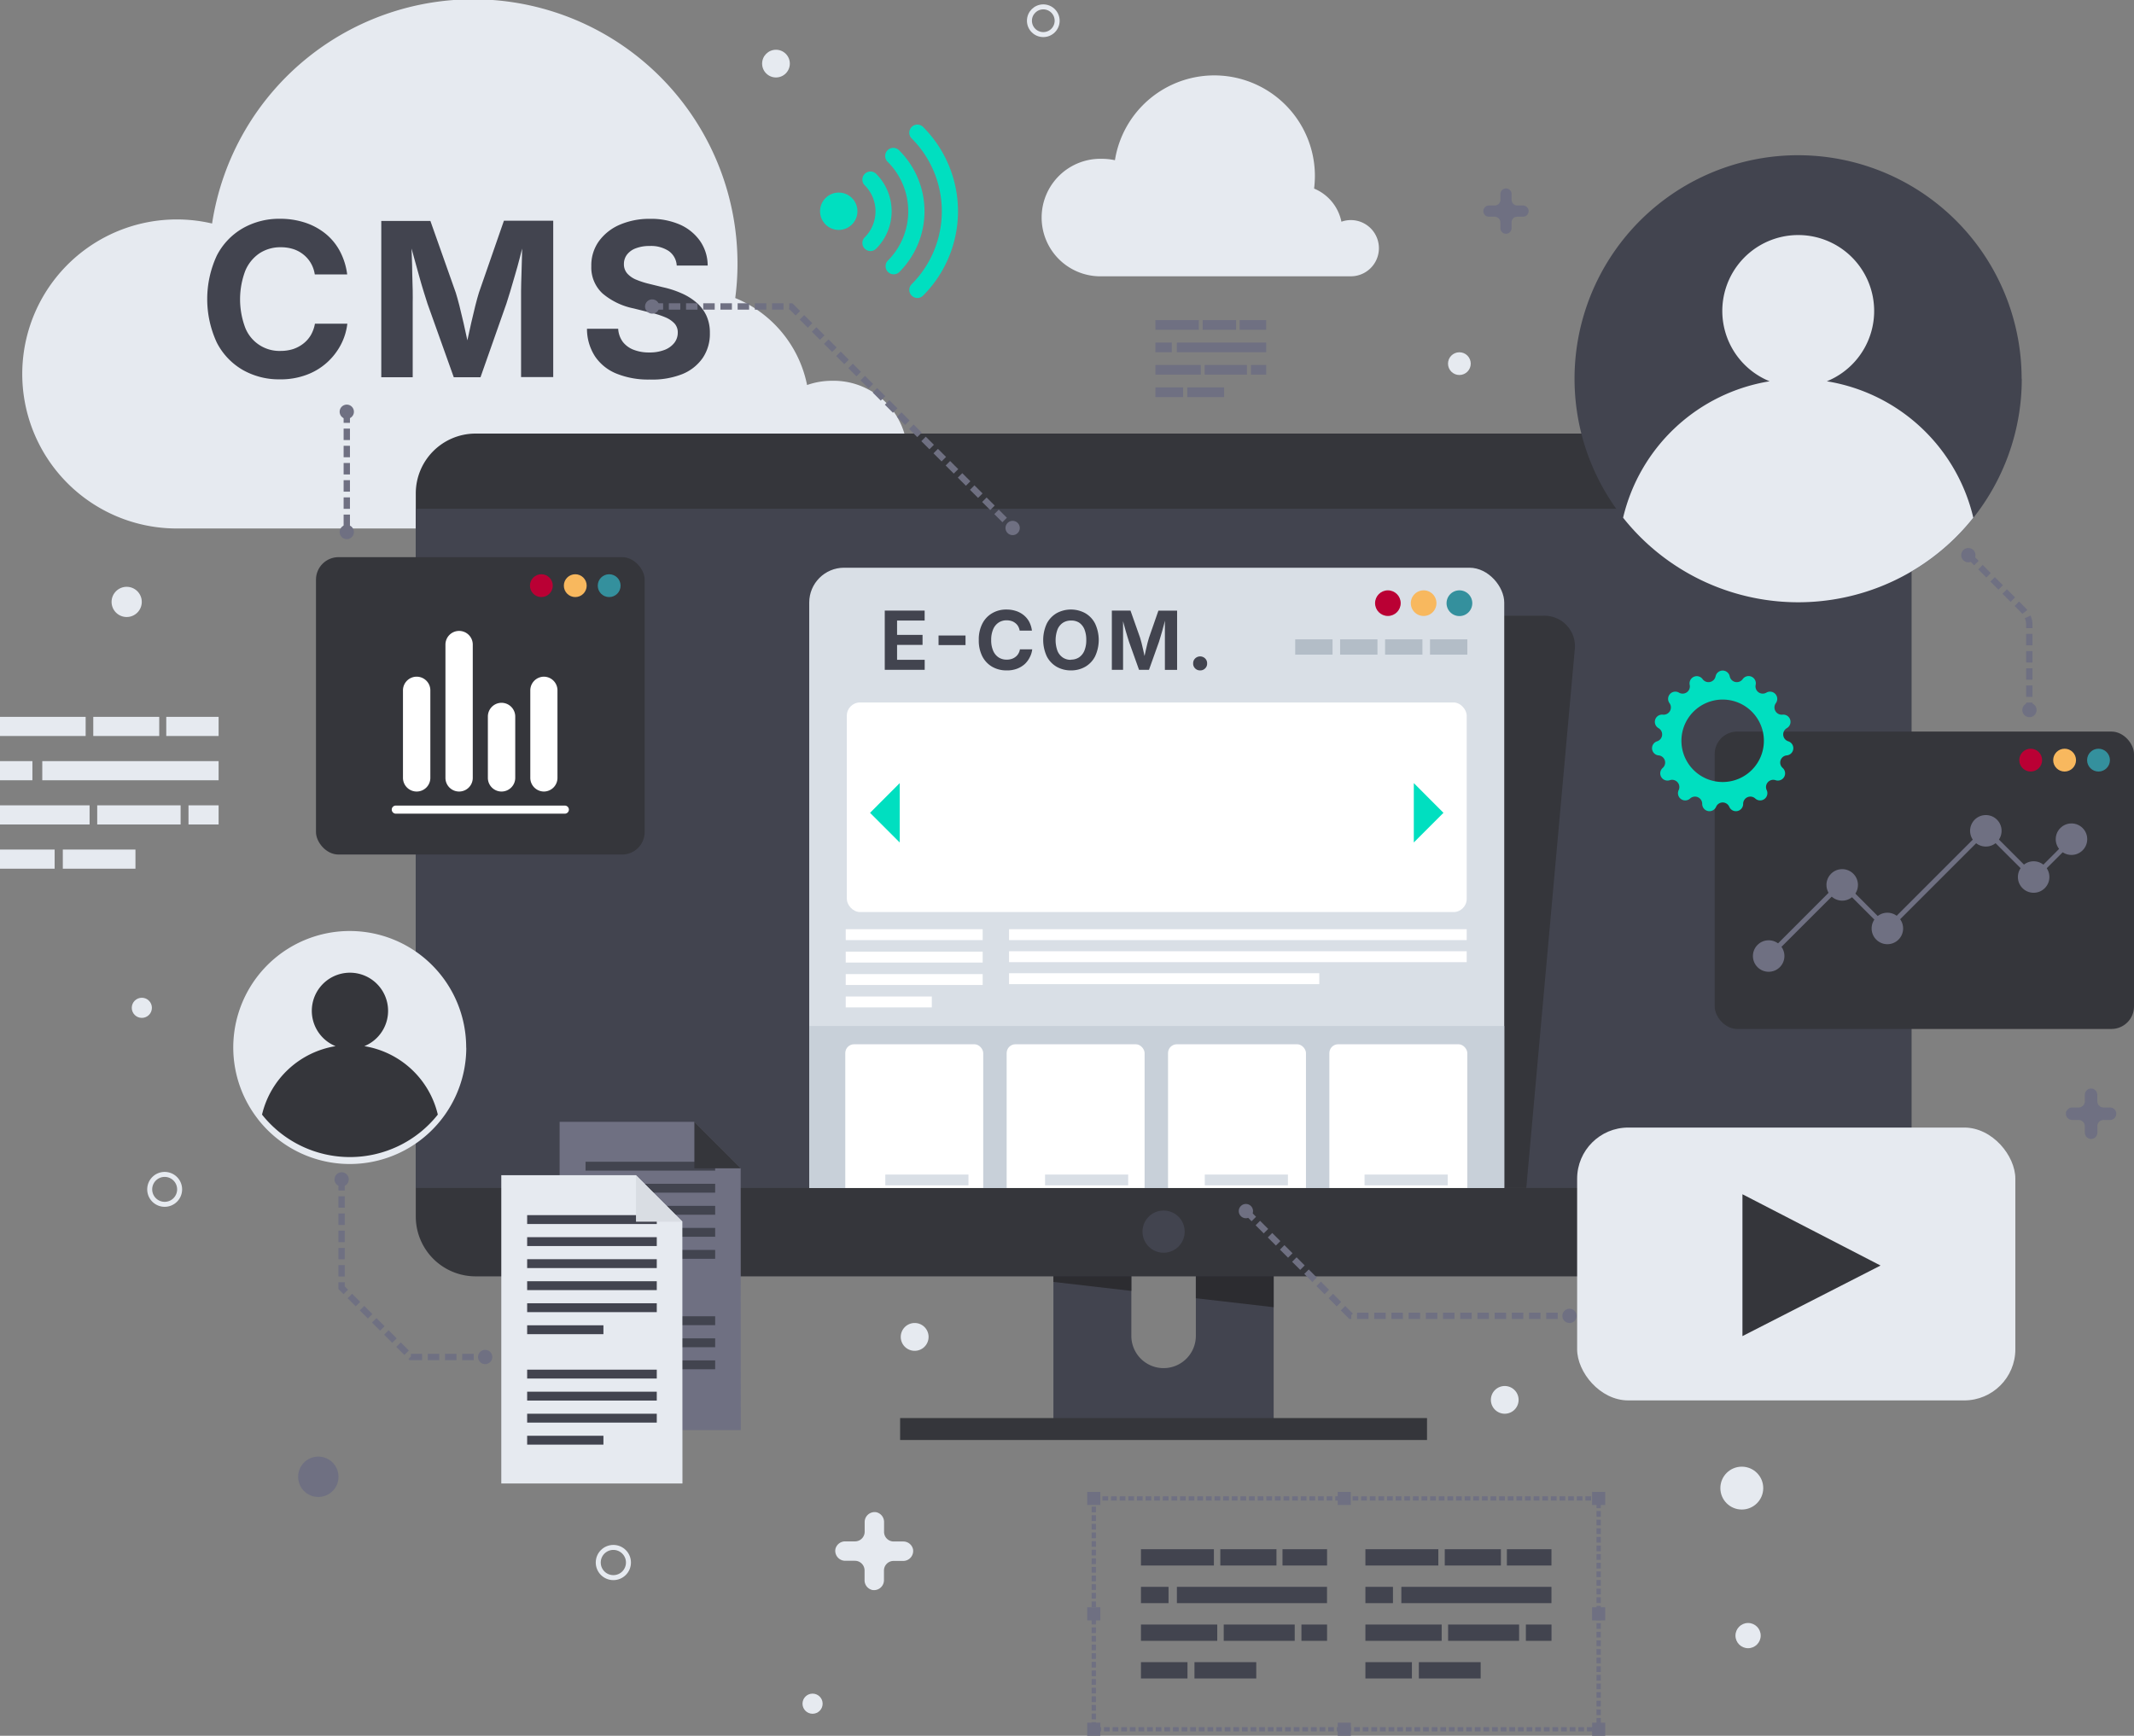
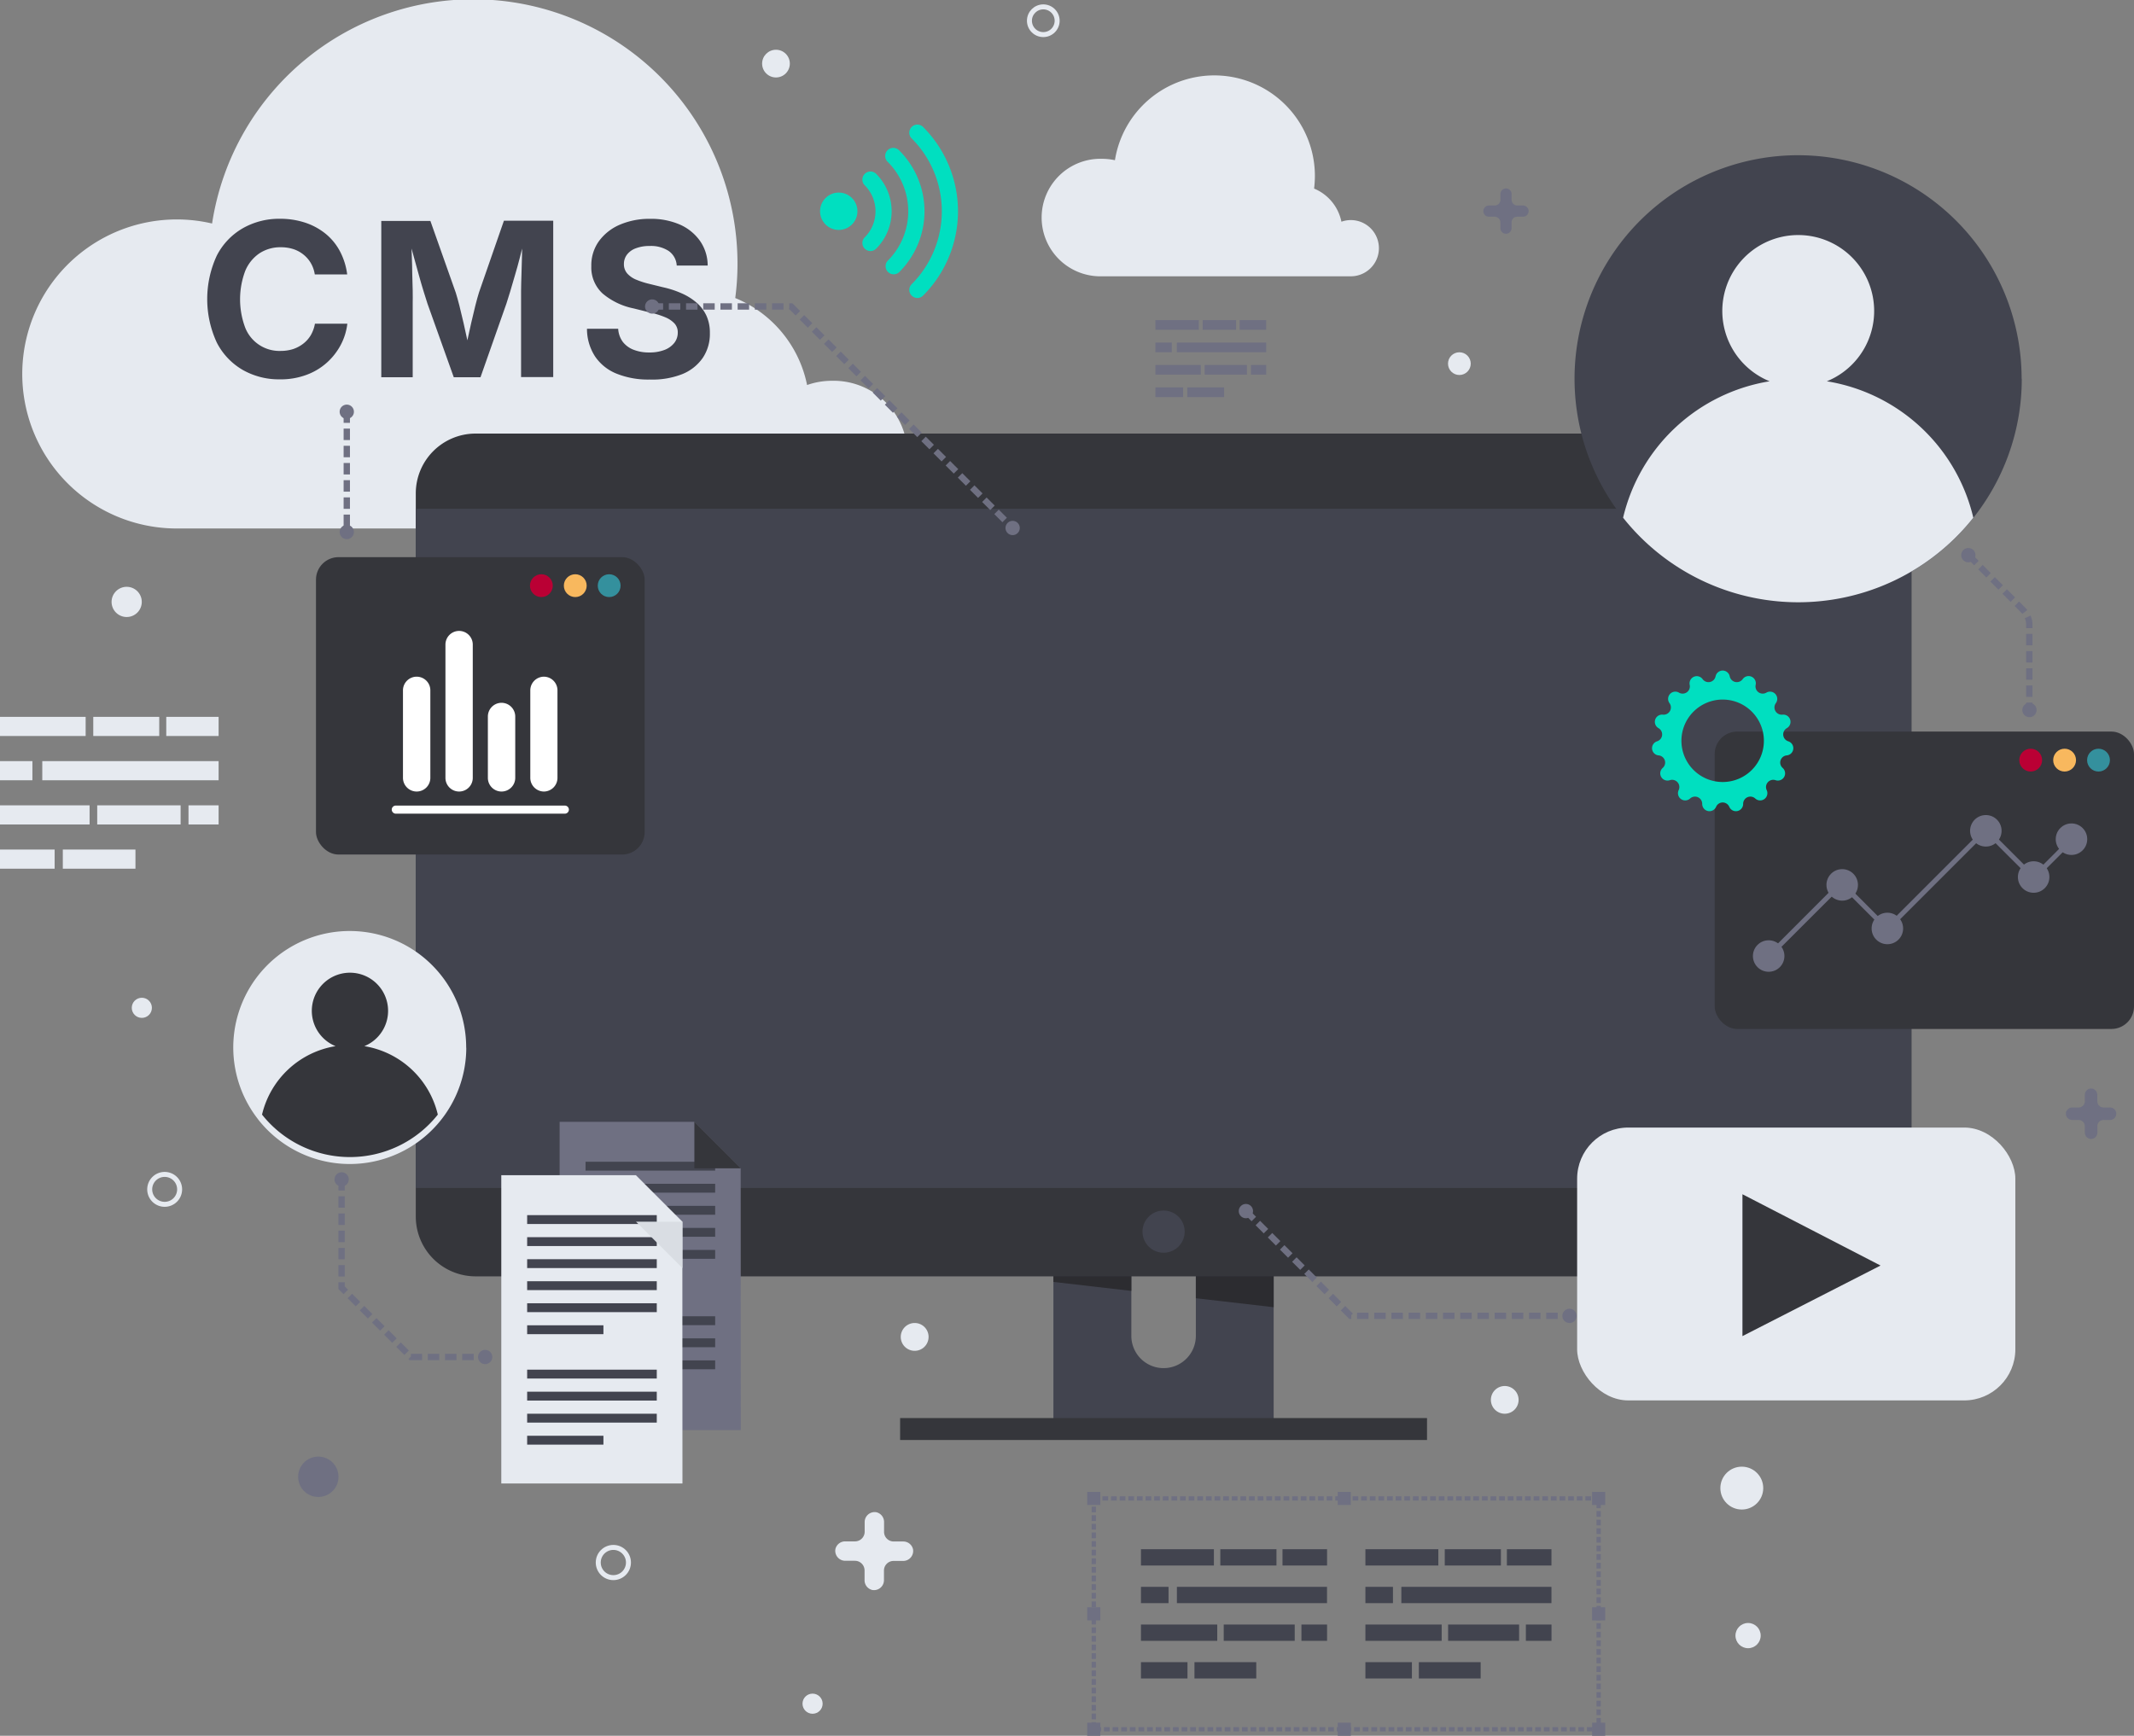
<svg xmlns="http://www.w3.org/2000/svg" viewBox="0 0 428.05 348.22">
  <rect x="0" y="0" width="428.05" height="348.22" fill="#808080" stroke="none" />
  <defs>
    <clipPath id="a" transform="translate(-28.18 -71.51)">
-       <rect x="188.55" y="181.21" width="168.55" height="128.62" fill="none" />
-     </clipPath>
+       </clipPath>
  </defs>
  <path d="M195,147.9a14.93,14.93,0,0,0-4.93.85,24,24,0,0,0-14.41-17.45,52.28,52.28,0,0,0,.45-6.78,53,53,0,0,0-105.39-8.17,31,31,0,1,0-6.74,61.18H195a14.82,14.82,0,1,0,0-29.63Z" transform="translate(-28.18 -71.51)" fill="#e6eaf0" />
  <path d="M283.66,323.91v32.44H239.48V323.91h15.63V339.5a6.47,6.47,0,1,0,12.94,0V323.91Z" transform="translate(-28.18 -71.51)" fill="#42444f" />
  <polygon points="211.3 252.39 226.93 252.39 226.93 258.97 211.3 257.17 211.3 252.39" fill="#2c2c30" />
  <polygon points="255.48 252.39 255.48 262.24 239.87 260.44 239.87 252.39 255.48 252.39" fill="#2c2c30" />
  <rect x="180.55" y="284.48" width="105.69" height="4.4" fill="#35363b" />
  <path d="M411.58,170.49V315.56a12,12,0,0,1-12,12h-276a12,12,0,0,1-12-12V170.49a12,12,0,0,1,12-12H399.6A12,12,0,0,1,411.58,170.49Z" transform="translate(-28.18 -71.51)" fill="#35363b" />
  <rect x="83.39" y="102.06" width="300.01" height="136.26" fill="#42444f" />
  <path d="M265.81,318.59a4.23,4.23,0,1,1-4.23-4.23A4.23,4.23,0,0,1,265.81,318.59Z" transform="translate(-28.18 -71.51)" fill="#42444f" />
  <g clip-path="url(#a)">
    <path d="M344.07,201.64,330.49,352.5a7.6,7.6,0,0,1-7.59,6.6H197.47a6.11,6.11,0,0,1-6.39-6.6l13.59-150.86a7.58,7.58,0,0,1,7.58-6.6H337.68A6.11,6.11,0,0,1,344.07,201.64Z" transform="translate(-28.18 -71.51)" fill="#35363b" />
    <rect x="162.32" y="113.89" width="139.41" height="173.7" rx="6.99" fill="#d9dfe6" />
    <path d="M318.34,192.51a2.58,2.58,0,1,0,2.57-2.57A2.58,2.58,0,0,0,318.34,192.51Z" transform="translate(-28.18 -71.51)" fill="#34909d" />
    <path d="M311.17,192.51a2.57,2.57,0,1,0,2.57-2.57A2.58,2.58,0,0,0,311.17,192.51Z" transform="translate(-28.18 -71.51)" fill="#f8b85e" />
    <circle cx="278.39" cy="121" r="2.57" fill="#ba0034" />
    <rect x="162.32" y="205.83" width="139.41" height="42.98" fill="#c8d0d9" />
    <rect x="286.84" y="128.26" width="7.49" height="3.07" fill="#b3bdc7" />
    <rect x="277.83" y="128.26" width="7.49" height="3.07" fill="#b3bdc7" />
    <rect x="268.81" y="128.26" width="7.49" height="3.07" fill="#b3bdc7" />
    <rect x="259.8" y="128.26" width="7.49" height="3.07" fill="#b3bdc7" />
    <path d="M205.65,205.88V194h8v2h-5.53v2.88h5.11v2h-5.11v3h5.54v2Z" transform="translate(-28.18 -71.51)" fill="#42444f" />
    <path d="M221.85,199v1.92h-5.41V199Z" transform="translate(-28.18 -71.51)" fill="#42444f" />
    <path d="M230.06,206a5.69,5.69,0,0,1-2.83-.71,5.1,5.1,0,0,1-2-2.09,7,7,0,0,1-.72-3.3,6.92,6.92,0,0,1,.73-3.31,5.06,5.06,0,0,1,2-2.09,5.51,5.51,0,0,1,2.81-.71,6,6,0,0,1,1.89.28,4.77,4.77,0,0,1,1.56.83,4.44,4.44,0,0,1,1.11,1.32,5.35,5.35,0,0,1,.56,1.8h-2.46a2.7,2.7,0,0,0-.31-.88,2.19,2.19,0,0,0-.57-.64,2.23,2.23,0,0,0-.78-.41,3.21,3.21,0,0,0-.95-.14,2.85,2.85,0,0,0-1.62.46,3,3,0,0,0-1.09,1.35,5.28,5.28,0,0,0-.39,2.14,5.19,5.19,0,0,0,.4,2.17,3,3,0,0,0,1.08,1.32,2.91,2.91,0,0,0,1.61.45,3.16,3.16,0,0,0,1-.14,2.43,2.43,0,0,0,.78-.41,2.12,2.12,0,0,0,.58-.65,2.37,2.37,0,0,0,.31-.87h2.47a4.52,4.52,0,0,1-.49,1.59,4.73,4.73,0,0,1-1,1.36,4.89,4.89,0,0,1-1.56.94A5.61,5.61,0,0,1,230.06,206Z" transform="translate(-28.18 -71.51)" fill="#42444f" />
    <path d="M243,206a5.73,5.73,0,0,1-2.84-.71,5.13,5.13,0,0,1-2-2.09,7.85,7.85,0,0,1,0-6.61,5.13,5.13,0,0,1,2-2.09,6,6,0,0,1,5.67,0,5.06,5.06,0,0,1,2,2.09,7.75,7.75,0,0,1,0,6.61,5.06,5.06,0,0,1-2,2.09A5.69,5.69,0,0,1,243,206Zm0-2.16a2.89,2.89,0,0,0,1.61-.45,3,3,0,0,0,1.08-1.34,5.44,5.44,0,0,0,.38-2.15,5.55,5.55,0,0,0-.38-2.17,3,3,0,0,0-1.08-1.33A2.89,2.89,0,0,0,243,196a2.92,2.92,0,0,0-1.62.45,3,3,0,0,0-1.08,1.34,6.3,6.3,0,0,0,0,4.31,3,3,0,0,0,1.08,1.33A2.85,2.85,0,0,0,243,203.88Z" transform="translate(-28.18 -71.51)" fill="#42444f" />
    <path d="M251.2,205.88V194h3.74l1.93,5.46c.08.25.17.58.28,1s.21.84.31,1.31.21.92.3,1.36.17.83.23,1.15h-.47c.06-.32.13-.7.23-1.14s.19-.89.3-1.36.21-.9.31-1.31.2-.75.28-1l1.9-5.46h3.75v11.89h-2.45v-5.6c0-.26,0-.59,0-1s0-.8,0-1.25,0-.91,0-1.36,0-.89,0-1.29h.15c-.1.44-.21.9-.33,1.37s-.25.93-.37,1.37l-.36,1.22c-.11.37-.2.67-.28.92l-2,5.6h-2l-2-5.6c-.08-.25-.18-.55-.29-.92s-.23-.76-.36-1.21l-.38-1.37-.36-1.38h.19c0,.38,0,.8,0,1.25s0,.91,0,1.36,0,.88,0,1.27,0,.73,0,1v5.6Z" transform="translate(-28.18 -71.51)" fill="#42444f" />
    <path d="M268.91,206a1.34,1.34,0,0,1-1-.4,1.3,1.3,0,0,1-.4-1,1.32,1.32,0,0,1,.4-1,1.43,1.43,0,0,1,2,0,1.32,1.32,0,0,1,.4,1,1.3,1.3,0,0,1-.4,1A1.34,1.34,0,0,1,268.91,206Z" transform="translate(-28.18 -71.51)" fill="#42444f" />
    <rect x="169.86" y="140.92" width="124.34" height="42.05" rx="2.65" fill="#fff" />
    <polygon points="283.59 157.1 283.59 169.01 289.54 163.06 283.59 157.1" fill="#00dfc0" />
    <polygon points="174.52 163.06 180.47 169.01 180.47 157.1 174.52 163.06" fill="#00dfc0" />
    <rect x="202.4" y="186.41" width="91.8" height="2.19" fill="#fff" />
    <rect x="202.4" y="190.83" width="91.8" height="2.19" fill="#fff" />
    <rect x="202.4" y="195.24" width="62.23" height="2.19" fill="#fff" />
    <rect x="169.64" y="186.41" width="27.47" height="2.19" fill="#fff" />
    <rect x="169.64" y="190.91" width="27.47" height="2.19" fill="#fff" />
    <rect x="169.64" y="195.41" width="27.47" height="2.19" fill="#fff" />
    <rect x="169.64" y="199.91" width="17.27" height="2.19" fill="#fff" />
    <rect x="169.64" y="253.76" width="60.49" height="2.19" fill="#fff" />
    <rect x="169.64" y="258.26" width="60.49" height="2.19" fill="#fff" />
    <rect x="169.64" y="262.77" width="60.49" height="2.19" fill="#fff" />
    <rect x="169.64" y="267.27" width="38.02" height="2.19" fill="#fff" />
    <rect x="234.09" y="253.76" width="60.49" height="2.19" fill="#fff" />
    <rect x="234.09" y="258.26" width="59.68" height="2.19" fill="#fff" />
    <rect x="234.09" y="262.77" width="30.26" height="2.19" fill="#fff" />
    <rect x="169.55" y="209.49" width="27.67" height="34.82" rx="1.77" fill="#fff" />
    <rect x="201.92" y="209.49" width="27.67" height="34.82" rx="1.77" fill="#fff" />
    <rect x="234.29" y="209.49" width="27.67" height="34.82" rx="1.77" fill="#fff" />
    <rect x="266.65" y="209.49" width="27.67" height="34.82" rx="1.77" fill="#fff" />
    <rect x="177.58" y="235.63" width="16.68" height="2.16" fill="#d9dfe6" />
    <rect x="177.58" y="239.34" width="11.27" height="2.16" fill="#d9dfe6" />
    <rect x="209.62" y="235.63" width="16.68" height="2.16" fill="#d9dfe6" />
    <rect x="209.62" y="239.34" width="11.27" height="2.16" fill="#d9dfe6" />
    <rect x="241.66" y="235.63" width="16.68" height="2.16" fill="#d9dfe6" />
    <rect x="241.66" y="239.34" width="11.27" height="2.16" fill="#d9dfe6" />
    <rect x="273.71" y="235.63" width="16.68" height="2.16" fill="#d9dfe6" />
    <rect x="273.71" y="239.34" width="11.27" height="2.16" fill="#d9dfe6" />
    <path d="M329.91,345.73v6.39a7,7,0,0,1-7,7H197.49a7,7,0,0,1-7-7v-6.39Z" transform="translate(-28.18 -71.51)" fill="#c8d0d9" />
    <rect x="210.67" y="277.17" width="43.13" height="2.35" fill="#b3bdc7" />
    <rect x="222.1" y="281.61" width="20.26" height="2.35" fill="#b3bdc7" />
  </g>
  <path d="M176.78,358.41H140.43V296.56h27l9.32,9.33Z" transform="translate(-28.18 -71.51)" fill="#6f7082" />
  <rect x="117.45" y="233.06" width="26" height="1.78" fill="#42444f" />
  <rect x="117.45" y="237.48" width="26" height="1.78" fill="#42444f" />
  <rect x="117.45" y="241.91" width="26" height="1.78" fill="#42444f" />
  <rect x="117.45" y="246.33" width="26" height="1.78" fill="#42444f" />
  <rect x="117.45" y="250.75" width="26" height="1.78" fill="#42444f" />
  <rect x="117.45" y="255.17" width="15.3" height="1.78" fill="#42444f" />
  <rect x="117.45" y="264.06" width="26" height="1.78" fill="#42444f" />
  <rect x="117.45" y="268.49" width="26" height="1.78" fill="#42444f" />
  <rect x="117.45" y="272.91" width="26" height="1.78" fill="#42444f" />
  <rect x="117.45" y="277.33" width="15.3" height="1.78" fill="#42444f" />
  <path d="M176.78,305.89h-9.32v-9.33h0l9.32,9.33Z" transform="translate(-28.18 -71.51)" fill="#35363b" />
  <path d="M165.07,369.11H128.73V307.27h27l9.32,9.32Z" transform="translate(-28.18 -71.51)" fill="#e6eaf0" />
  <rect x="105.74" y="243.77" width="26" height="1.78" fill="#42444f" />
  <rect x="105.74" y="248.19" width="26" height="1.78" fill="#42444f" />
  <rect x="105.74" y="252.61" width="26" height="1.78" fill="#42444f" />
  <rect x="105.74" y="257.03" width="26" height="1.78" fill="#42444f" />
  <rect x="105.74" y="261.45" width="26" height="1.78" fill="#42444f" />
  <rect x="105.74" y="265.87" width="15.3" height="1.78" fill="#42444f" />
  <rect x="105.74" y="274.77" width="26" height="1.78" fill="#42444f" />
  <rect x="105.74" y="279.19" width="26" height="1.78" fill="#42444f" />
  <rect x="105.74" y="283.61" width="26" height="1.78" fill="#42444f" />
  <rect x="105.74" y="288.03" width="15.3" height="1.78" fill="#42444f" />
-   <path d="M165.07,316.59h-9.32v-9.32h0l9.32,9.32Z" transform="translate(-28.18 -71.51)" fill="#d9dde3" />
+   <path d="M165.07,316.59h-9.32h0l9.32,9.32Z" transform="translate(-28.18 -71.51)" fill="#d9dde3" />
  <path d="M121.71,281.68A23.37,23.37,0,0,1,80.05,296.2l-.36-.48a23.36,23.36,0,1,1,42-14Z" transform="translate(-28.18 -71.51)" fill="#e6eaf0" />
  <path d="M116,295.11a22.5,22.5,0,0,1-35.26,0,18.15,18.15,0,0,1,14.75-13.73,7.65,7.65,0,1,1,5.77,0A18.14,18.14,0,0,1,116,295.11Z" transform="translate(-28.18 -71.51)" fill="#35363b" />
  <path d="M433.72,147.5a44.85,44.85,0,0,1-80,27.87l-.7-.92a44.84,44.84,0,1,1,80.67-26.95Z" transform="translate(-28.18 -71.51)" fill="#42444f" />
  <path d="M424,175.37a44.85,44.85,0,0,1-70.25,0A36.14,36.14,0,0,1,383.14,148a15.23,15.23,0,1,1,11.48,0A36.11,36.11,0,0,1,424,175.37Z" transform="translate(-28.18 -71.51)" fill="#e6eaf0" />
  <rect x="316.35" y="226.2" width="87.9" height="54.74" rx="10.26" fill="#e6eaf0" />
  <polygon points="349.51 239.58 349.51 268.04 377.21 253.88 349.51 239.58" fill="#35363b" />
  <path d="M211.05,130.81a1.61,1.61,0,0,1,0-2.29,20.7,20.7,0,0,0,0-29.24,1.62,1.62,0,1,1,2.29-2.3,23.94,23.94,0,0,1,0,33.83A1.61,1.61,0,0,1,211.05,130.81Z" transform="translate(-28.18 -71.51)" fill="#00dfc0" />
  <path d="M206.29,126.06a1.62,1.62,0,0,1,0-2.29,14,14,0,0,0,0-19.74,1.63,1.63,0,1,1,2.3-2.3,17.22,17.22,0,0,1,0,24.33A1.62,1.62,0,0,1,206.29,126.06Z" transform="translate(-28.18 -71.51)" fill="#00dfc0" />
  <path d="M201.64,121.4a1.61,1.61,0,0,1,0-2.29,7.38,7.38,0,0,0,0-10.42,1.62,1.62,0,1,1,2.29-2.3,10.62,10.62,0,0,1,0,15A1.61,1.61,0,0,1,201.64,121.4Z" transform="translate(-28.18 -71.51)" fill="#00dfc0" />
  <circle cx="168.24" cy="42.38" r="3.75" fill="#00dfc0" />
  <rect x="63.38" y="111.77" width="65.93" height="59.66" rx="4.52" fill="#35363b" />
  <circle cx="122.19" cy="117.49" r="2.29" fill="#34909d" />
  <circle cx="115.39" cy="117.49" r="2.29" fill="#f8b85e" />
  <circle cx="108.59" cy="117.49" r="2.29" fill="#ba0034" />
  <path d="M111.76,230.3h0a2.75,2.75,0,0,1-2.75-2.74V210a2.75,2.75,0,0,1,2.75-2.74h0A2.74,2.74,0,0,1,114.5,210v17.59A2.74,2.74,0,0,1,111.76,230.3Z" transform="translate(-28.18 -71.51)" fill="#fff" />
  <path d="M137.3,230.3h0a2.75,2.75,0,0,1-2.75-2.74V210a2.75,2.75,0,0,1,2.75-2.74h0A2.74,2.74,0,0,1,140,210v17.59A2.74,2.74,0,0,1,137.3,230.3Z" transform="translate(-28.18 -71.51)" fill="#fff" />
  <path d="M128.78,230.3h0a2.74,2.74,0,0,1-2.74-2.74V215.25a2.75,2.75,0,0,1,2.74-2.75h0a2.76,2.76,0,0,1,2.75,2.75v12.31A2.75,2.75,0,0,1,128.78,230.3Z" transform="translate(-28.18 -71.51)" fill="#fff" />
  <path d="M120.27,230.3h0a2.74,2.74,0,0,1-2.74-2.74V200.82a2.74,2.74,0,0,1,2.74-2.74h0a2.74,2.74,0,0,1,2.74,2.74v26.74A2.74,2.74,0,0,1,120.27,230.3Z" transform="translate(-28.18 -71.51)" fill="#fff" />
  <path d="M141.48,234.74H107.57a.82.82,0,0,1-.81-.81h0a.81.81,0,0,1,.81-.81h33.91a.81.81,0,0,1,.81.81h0A.81.81,0,0,1,141.48,234.74Z" transform="translate(-28.18 -71.51)" fill="#fff" />
  <path d="M299.13,115.66a5.59,5.59,0,0,0-1.88.33,9.18,9.18,0,0,0-5.48-6.65,21.79,21.79,0,0,0,.16-2.58,20.18,20.18,0,0,0-40.11-3.11,12.12,12.12,0,0,0-2.57-.28,11.79,11.79,0,1,0,0,23.57h49.88a5.64,5.64,0,0,0,0-11.28Z" transform="translate(-28.18 -71.51)" fill="#e6eaf0" />
  <rect x="231.76" y="64.22" width="8.71" height="1.94" fill="#6f7082" />
  <rect x="241.24" y="64.22" width="6.7" height="1.94" fill="#6f7082" />
  <rect x="248.66" y="64.22" width="5.32" height="1.94" fill="#6f7082" />
  <rect x="236.06" y="68.72" width="17.93" height="1.94" fill="#6f7082" />
  <rect x="231.76" y="68.72" width="3.29" height="1.94" fill="#6f7082" />
  <rect x="241.64" y="73.22" width="8.48" height="1.94" fill="#6f7082" />
  <rect x="250.93" y="73.22" width="3.06" height="1.94" fill="#6f7082" />
  <rect x="231.76" y="73.22" width="9.11" height="1.94" fill="#6f7082" />
  <rect x="238.15" y="77.72" width="7.39" height="1.94" fill="#6f7082" />
  <rect x="231.76" y="77.72" width="5.56" height="1.94" fill="#6f7082" />
  <rect y="143.81" width="17.18" height="3.84" fill="#e6eaf0" />
  <rect x="18.71" y="143.81" width="13.23" height="3.84" fill="#e6eaf0" />
  <rect x="33.35" y="143.81" width="10.5" height="3.84" fill="#e6eaf0" />
  <rect x="8.48" y="152.69" width="35.37" height="3.84" fill="#e6eaf0" />
  <rect y="152.69" width="6.5" height="3.84" fill="#e6eaf0" />
  <rect x="19.5" y="161.56" width="16.73" height="3.84" fill="#e6eaf0" />
  <rect x="37.81" y="161.56" width="6.04" height="3.84" fill="#e6eaf0" />
  <rect y="161.56" width="17.97" height="3.84" fill="#e6eaf0" />
  <rect x="12.6" y="170.43" width="14.57" height="3.84" fill="#e6eaf0" />
  <rect y="170.43" width="10.96" height="3.84" fill="#e6eaf0" />
  <rect x="343.94" y="146.76" width="84.11" height="59.66" rx="4.52" fill="#35363b" />
  <circle cx="420.93" cy="152.49" r="2.29" fill="#34909d" />
  <circle cx="414.13" cy="152.49" r="2.29" fill="#f8b85e" />
  <circle cx="407.33" cy="152.49" r="2.29" fill="#ba0034" />
  <polygon points="355.13 192.15 354.44 191.46 369.39 176.5 378.52 185.64 398.34 165.81 407.93 175.4 415.2 168.12 415.9 168.82 407.93 176.79 398.34 167.21 378.52 187.03 369.39 177.9 355.13 192.15" fill="#6f7082" />
  <circle cx="354.77" cy="191.79" r="3.16" fill="#6f7082" />
  <circle cx="369.52" cy="177.52" r="3.16" fill="#6f7082" />
  <circle cx="378.58" cy="186.26" r="3.16" fill="#6f7082" />
  <circle cx="398.33" cy="166.67" r="3.16" fill="#6f7082" />
  <circle cx="407.92" cy="175.94" r="3.16" fill="#6f7082" />
  <circle cx="415.51" cy="168.35" r="3.16" fill="#6f7082" />
  <path d="M84.32,147.61a14.66,14.66,0,0,1-7.47-1.9,13.37,13.37,0,0,1-5.19-5.49,20.77,20.77,0,0,1,0-17.42,13.34,13.34,0,0,1,5.22-5.5,14.7,14.7,0,0,1,7.43-1.9,16,16,0,0,1,5,.75,13,13,0,0,1,4.09,2.18,11.41,11.41,0,0,1,2.92,3.5,13.54,13.54,0,0,1,1.5,4.73h-6.5a6.34,6.34,0,0,0-.81-2.3,6.16,6.16,0,0,0-1.5-1.71,6.36,6.36,0,0,0-2-1.07,8.1,8.1,0,0,0-2.51-.37,7.61,7.61,0,0,0-4.28,1.22,7.92,7.92,0,0,0-2.86,3.55,16.22,16.22,0,0,0,0,11.35,7.38,7.38,0,0,0,7.11,4.68,8.34,8.34,0,0,0,2.5-.37A6.87,6.87,0,0,0,89,140.46a6.07,6.07,0,0,0,1.52-1.71,7,7,0,0,0,.83-2.3h6.5a12.07,12.07,0,0,1-1.29,4.19,12.9,12.9,0,0,1-2.77,3.58,12.65,12.65,0,0,1-4.11,2.48A14.73,14.73,0,0,1,84.32,147.61Z" transform="translate(-28.18 -71.51)" fill="#42444f" />
  <path d="M104.66,147.19V115.83h9.85l5.09,14.39c.21.68.46,1.55.73,2.61s.55,2.22.83,3.46.55,2.43.79,3.59.45,2.18.6,3h-1.24q.22-1.28.6-3c.24-1.16.51-2.36.79-3.59s.56-2.4.83-3.48.52-1.95.73-2.63l5-14.39h9.89v31.36H132.7V132.41c0-.69,0-1.54,0-2.57s.05-2.13.08-3.31.07-2.38.1-3.58.05-2.33.06-3.4h.4c-.27,1.17-.56,2.37-.88,3.61s-.65,2.45-1,3.61-.64,2.24-.94,3.21-.55,1.79-.76,2.43l-5.2,14.78H119.2l-5.28-14.78c-.21-.64-.46-1.45-.76-2.41s-.6-2-.93-3.19-.67-2.36-1-3.61-.66-2.46-1-3.65h.48c0,1,0,2.11.07,3.31s.06,2.39.09,3.58.06,2.32.09,3.35,0,1.91,0,2.62v14.78Z" transform="translate(-28.18 -71.51)" fill="#42444f" />
  <path d="M158.47,147.65a16.9,16.9,0,0,1-6.56-1.16,9.45,9.45,0,0,1-4.34-3.43,10.15,10.15,0,0,1-1.65-5.6h6.26a4.88,4.88,0,0,0,.94,2.65,5,5,0,0,0,2.19,1.58,8.4,8.4,0,0,0,3.1.53,8.28,8.28,0,0,0,3-.49,4.59,4.59,0,0,0,2-1.4,3.31,3.31,0,0,0,.72-2.11,2.63,2.63,0,0,0-.64-1.8,5.26,5.26,0,0,0-1.84-1.25,17.23,17.23,0,0,0-2.93-.93l-3.45-.86a13.84,13.84,0,0,1-6.23-3,7.1,7.1,0,0,1-2.25-5.48,8.27,8.27,0,0,1,1.52-5,10.08,10.08,0,0,1,4.19-3.31,15,15,0,0,1,6.07-1.18,14.48,14.48,0,0,1,6.07,1.19,9.77,9.77,0,0,1,4,3.31,8.63,8.63,0,0,1,1.49,4.87h-6.21a3.81,3.81,0,0,0-1.61-2.92,6.45,6.45,0,0,0-3.84-1,7.45,7.45,0,0,0-2.78.47,3.9,3.9,0,0,0-1.76,1.28,3.09,3.09,0,0,0-.6,1.87,2.77,2.77,0,0,0,.7,1.93,4.93,4.93,0,0,0,1.85,1.24,16.47,16.47,0,0,0,2.46.79l2.85.7a19.11,19.11,0,0,1,3.68,1.2,11.81,11.81,0,0,1,3,1.86,7.83,7.83,0,0,1,2,2.62,8.18,8.18,0,0,1,.7,3.49,8.59,8.59,0,0,1-1.43,5,9.17,9.17,0,0,1-4.15,3.27A16.42,16.42,0,0,1,158.47,147.65Z" transform="translate(-28.18 -71.51)" fill="#42444f" />
  <path d="M386.87,220.22h0a1.45,1.45,0,0,1-.27-2.64h0a1.45,1.45,0,0,0-.88-2.7,1.46,1.46,0,0,1-1.33-2.31,1.45,1.45,0,0,0-1.9-2.11h0a1.45,1.45,0,0,1-2.15-1.56h0a1.45,1.45,0,0,0-2.6-1.15h0a1.45,1.45,0,0,1-2.6-.56h0a1.45,1.45,0,0,0-2.84,0h0a1.45,1.45,0,0,1-2.6.56h0a1.45,1.45,0,0,0-2.59,1.15h0a1.45,1.45,0,0,1-2.15,1.56,1.45,1.45,0,0,0-1.9,2.11h0a1.46,1.46,0,0,1-1.33,2.31h0a1.45,1.45,0,0,0-.88,2.7h0a1.45,1.45,0,0,1-.27,2.64h0a1.45,1.45,0,0,0,.29,2.83h0a1.44,1.44,0,0,1,.82,2.52,1.45,1.45,0,0,0,1.42,2.46h0a1.45,1.45,0,0,1,1.78,2h0a1.45,1.45,0,0,0,2.3,1.67h0a1.45,1.45,0,0,1,2.43,1.08h0a1.45,1.45,0,0,0,2.78.59,1.44,1.44,0,0,1,2.65,0,1.45,1.45,0,0,0,2.78-.59h0a1.45,1.45,0,0,1,2.43-1.08h0a1.45,1.45,0,0,0,2.3-1.67h0a1.45,1.45,0,0,1,1.78-2h0a1.45,1.45,0,0,0,1.42-2.46h0a1.44,1.44,0,0,1,.82-2.52h0A1.45,1.45,0,0,0,386.87,220.22Zm-13.15,8.17a8.27,8.27,0,1,1,8.27-8.26A8.26,8.26,0,0,1,373.72,228.39Z" transform="translate(-28.18 -71.51)" fill="#00dfc0" />
  <line x1="69.56" y1="82.53" x2="69.56" y2="106.8" fill="none" stroke="#6f7082" stroke-miterlimit="10" stroke-width="1.27" stroke-dasharray="2.3 1.15" />
  <path d="M96.31,154.12a1.43,1.43,0,1,1,1.43,1.42A1.43,1.43,0,0,1,96.31,154.12Z" transform="translate(-28.18 -71.51)" fill="#6f7082" />
  <path d="M96.31,178.24a1.43,1.43,0,1,0,1.43-1.43A1.43,1.43,0,0,0,96.31,178.24Z" transform="translate(-28.18 -71.51)" fill="#6f7082" />
  <polyline points="130.71 61.48 158.68 61.48 203.16 105.96" fill="none" stroke="#6f7082" stroke-miterlimit="10" stroke-width="1.27" stroke-dasharray="2.3 1.15" />
  <path d="M159,134.43a1.43,1.43,0,1,1,1.43-1.43A1.43,1.43,0,0,1,159,134.43Z" transform="translate(-28.18 -71.51)" fill="#6f7082" />
  <path d="M230.28,178.43a1.43,1.43,0,1,0,0-2A1.42,1.42,0,0,0,230.28,178.43Z" transform="translate(-28.18 -71.51)" fill="#6f7082" />
  <polyline points="249.87 242.92 270.92 263.97 314.87 263.97" fill="none" stroke="#6f7082" stroke-miterlimit="10" stroke-width="1.27" stroke-dasharray="2.3 1.15" />
  <path d="M277.09,315.49a1.43,1.43,0,1,1,2,0A1.42,1.42,0,0,1,277.09,315.49Z" transform="translate(-28.18 -71.51)" fill="#6f7082" />
  <path d="M343,336.92a1.43,1.43,0,1,0-1.43-1.43A1.43,1.43,0,0,0,343,336.92Z" transform="translate(-28.18 -71.51)" fill="#6f7082" />
  <polyline points="68.52 236.53 68.52 258.33 82.42 272.23 97.39 272.23" fill="none" stroke="#6f7082" stroke-miterlimit="10" stroke-width="1.27" stroke-dasharray="2.3 1.15" />
  <path d="M95.28,308.11a1.43,1.43,0,1,1,1.42,1.43A1.43,1.43,0,0,1,95.28,308.11Z" transform="translate(-28.18 -71.51)" fill="#6f7082" />
  <path d="M125.5,345.17a1.43,1.43,0,1,0-1.43-1.42A1.43,1.43,0,0,0,125.5,345.17Z" transform="translate(-28.18 -71.51)" fill="#6f7082" />
  <path d="M423,182.84,434,193.9a4.2,4.2,0,0,1,1.23,3V214" transform="translate(-28.18 -71.51)" fill="none" stroke="#6f7082" stroke-miterlimit="10" stroke-width="1.27" stroke-dasharray="2.3 1.15" />
  <path d="M422,183.9a1.43,1.43,0,1,1,2,0A1.42,1.42,0,0,1,422,183.9Z" transform="translate(-28.18 -71.51)" fill="#6f7082" />
  <path d="M433.83,213.94a1.43,1.43,0,1,0,1.43-1.42A1.43,1.43,0,0,0,433.83,213.94Z" transform="translate(-28.18 -71.51)" fill="#6f7082" />
  <rect x="273.88" y="310.79" width="14.63" height="3.27" fill="#42444f" />
  <rect x="289.8" y="310.79" width="11.26" height="3.27" fill="#42444f" />
  <rect x="302.26" y="310.79" width="8.94" height="3.27" fill="#42444f" />
  <rect x="281.09" y="318.34" width="30.11" height="3.27" fill="#42444f" />
  <rect x="273.88" y="318.34" width="5.53" height="3.27" fill="#42444f" />
  <rect x="290.47" y="325.9" width="14.24" height="3.27" fill="#42444f" />
  <rect x="306.07" y="325.9" width="5.14" height="3.27" fill="#42444f" />
  <rect x="273.88" y="325.9" width="15.3" height="3.27" fill="#42444f" />
  <rect x="284.6" y="333.45" width="12.4" height="3.27" fill="#42444f" />
  <rect x="273.88" y="333.45" width="9.33" height="3.27" fill="#42444f" />
  <rect x="228.86" y="310.79" width="14.63" height="3.27" fill="#42444f" />
  <rect x="244.78" y="310.79" width="11.26" height="3.27" fill="#42444f" />
  <rect x="257.25" y="310.79" width="8.94" height="3.27" fill="#42444f" />
  <rect x="236.07" y="318.34" width="30.11" height="3.27" fill="#42444f" />
  <rect x="228.86" y="318.34" width="5.53" height="3.27" fill="#42444f" />
  <rect x="245.46" y="325.9" width="14.24" height="3.27" fill="#42444f" />
  <rect x="261.05" y="325.9" width="5.14" height="3.27" fill="#42444f" />
  <rect x="228.86" y="325.9" width="15.3" height="3.27" fill="#42444f" />
  <rect x="239.59" y="333.45" width="12.4" height="3.27" fill="#42444f" />
  <rect x="228.86" y="333.45" width="9.33" height="3.27" fill="#42444f" />
  <rect x="219.4" y="300.6" width="101.27" height="46.31" fill="none" stroke="#6f7082" stroke-miterlimit="10" stroke-width="0.86" stroke-dasharray="1.15 0.58" />
  <rect x="218.08" y="299.29" width="2.63" height="2.63" fill="#6f7082" />
  <rect x="268.33" y="299.29" width="2.63" height="2.63" fill="#6f7082" />
  <rect x="319.35" y="299.29" width="2.63" height="2.63" fill="#6f7082" />
  <rect x="218.08" y="322.44" width="2.63" height="2.63" fill="#6f7082" />
  <rect x="319.35" y="322.44" width="2.63" height="2.63" fill="#6f7082" />
  <rect x="218.08" y="345.59" width="2.63" height="2.63" fill="#6f7082" />
  <rect x="268.33" y="345.59" width="2.63" height="2.63" fill="#6f7082" />
  <rect x="319.35" y="345.59" width="2.63" height="2.63" fill="#6f7082" />
  <path d="M333.64,112.73h-1.12a1.13,1.13,0,0,1-1.13-1.12v-1.12a1.16,1.16,0,0,0-.9-1.16,1.13,1.13,0,0,0-1.35,1.11v1.17a1.13,1.13,0,0,1-1.13,1.12h-1.12a1.16,1.16,0,0,0-1.15.9,1.13,1.13,0,0,0,1.1,1.36H328a1.13,1.13,0,0,1,1.13,1.12v1.12a1.16,1.16,0,0,0,.9,1.16,1.13,1.13,0,0,0,1.35-1.11v-1.17a1.13,1.13,0,0,1,1.13-1.12h1.17a1.13,1.13,0,0,0,1.1-1.36A1.16,1.16,0,0,0,333.64,112.73Z" transform="translate(-28.18 -71.51)" fill="#6f7082" />
  <path d="M209.37,380.75h-1.93a1.93,1.93,0,0,1-1.93-1.94v-1.93a2,2,0,0,0-1.56-2,2,2,0,0,0-2.33,1.91v2a1.94,1.94,0,0,1-1.94,1.94h-1.93a2,2,0,0,0-2,1.55,2,2,0,0,0,1.91,2.34h2a1.94,1.94,0,0,1,1.94,1.93v1.93a2,2,0,0,0,1.55,2,2,2,0,0,0,2.34-1.9v-2a1.93,1.93,0,0,1,1.93-1.93h2a2,2,0,0,0,1.9-2.34A2,2,0,0,0,209.37,380.75Z" transform="translate(-28.18 -71.51)" fill="#e6eaf0" />
  <path d="M451.36,293.68h-1.25a1.24,1.24,0,0,1-1.24-1.25v-1.24a1.3,1.3,0,0,0-1-1.29,1.26,1.26,0,0,0-1.5,1.23v1.3a1.25,1.25,0,0,1-1.25,1.25h-1.25a1.3,1.3,0,0,0-1.28,1,1.26,1.26,0,0,0,1.23,1.51h1.3a1.25,1.25,0,0,1,1.25,1.25v1.24a1.29,1.29,0,0,0,1,1.29,1.26,1.26,0,0,0,1.51-1.23v-1.3a1.24,1.24,0,0,1,1.24-1.25h1.3a1.26,1.26,0,0,0,1.23-1.51A1.28,1.28,0,0,0,451.36,293.68Z" transform="translate(-28.18 -71.51)" fill="#6f7082" />
  <circle cx="349.38" cy="298.53" r="4.3" fill="#e6eaf0" />
  <circle cx="350.64" cy="328.12" r="2.53" fill="#e6eaf0" />
  <circle cx="123.03" cy="313.46" r="3.03" fill="none" stroke="#e6eaf0" stroke-miterlimit="10" />
  <circle cx="162.99" cy="341.78" r="2.02" fill="#e6eaf0" />
  <path d="M64.21,310.11a3,3,0,1,1-3-3A3,3,0,0,1,64.21,310.11Z" transform="translate(-28.18 -71.51)" fill="none" stroke="#e6eaf0" stroke-miterlimit="10" />
  <circle cx="28.45" cy="202.18" r="2.02" fill="#e6eaf0" />
  <circle cx="25.41" cy="120.75" r="3.03" fill="#e6eaf0" />
  <circle cx="209.27" cy="4.16" r="2.78" fill="none" stroke="#e6eaf0" stroke-miterlimit="10" />
  <circle cx="155.65" cy="12.76" r="2.78" fill="#e6eaf0" />
  <circle cx="292.73" cy="72.95" r="2.28" fill="#e6eaf0" />
  <path d="M332.79,352.35a2.78,2.78,0,1,1-2.78-2.79A2.78,2.78,0,0,1,332.79,352.35Z" transform="translate(-28.18 -71.51)" fill="#e6eaf0" />
  <path d="M214.44,339.7a2.79,2.79,0,1,1-2.79-2.78A2.78,2.78,0,0,1,214.44,339.7Z" transform="translate(-28.18 -71.51)" fill="#e6eaf0" />
  <circle cx="63.85" cy="296.26" r="4.05" fill="#6f7082" />
</svg>